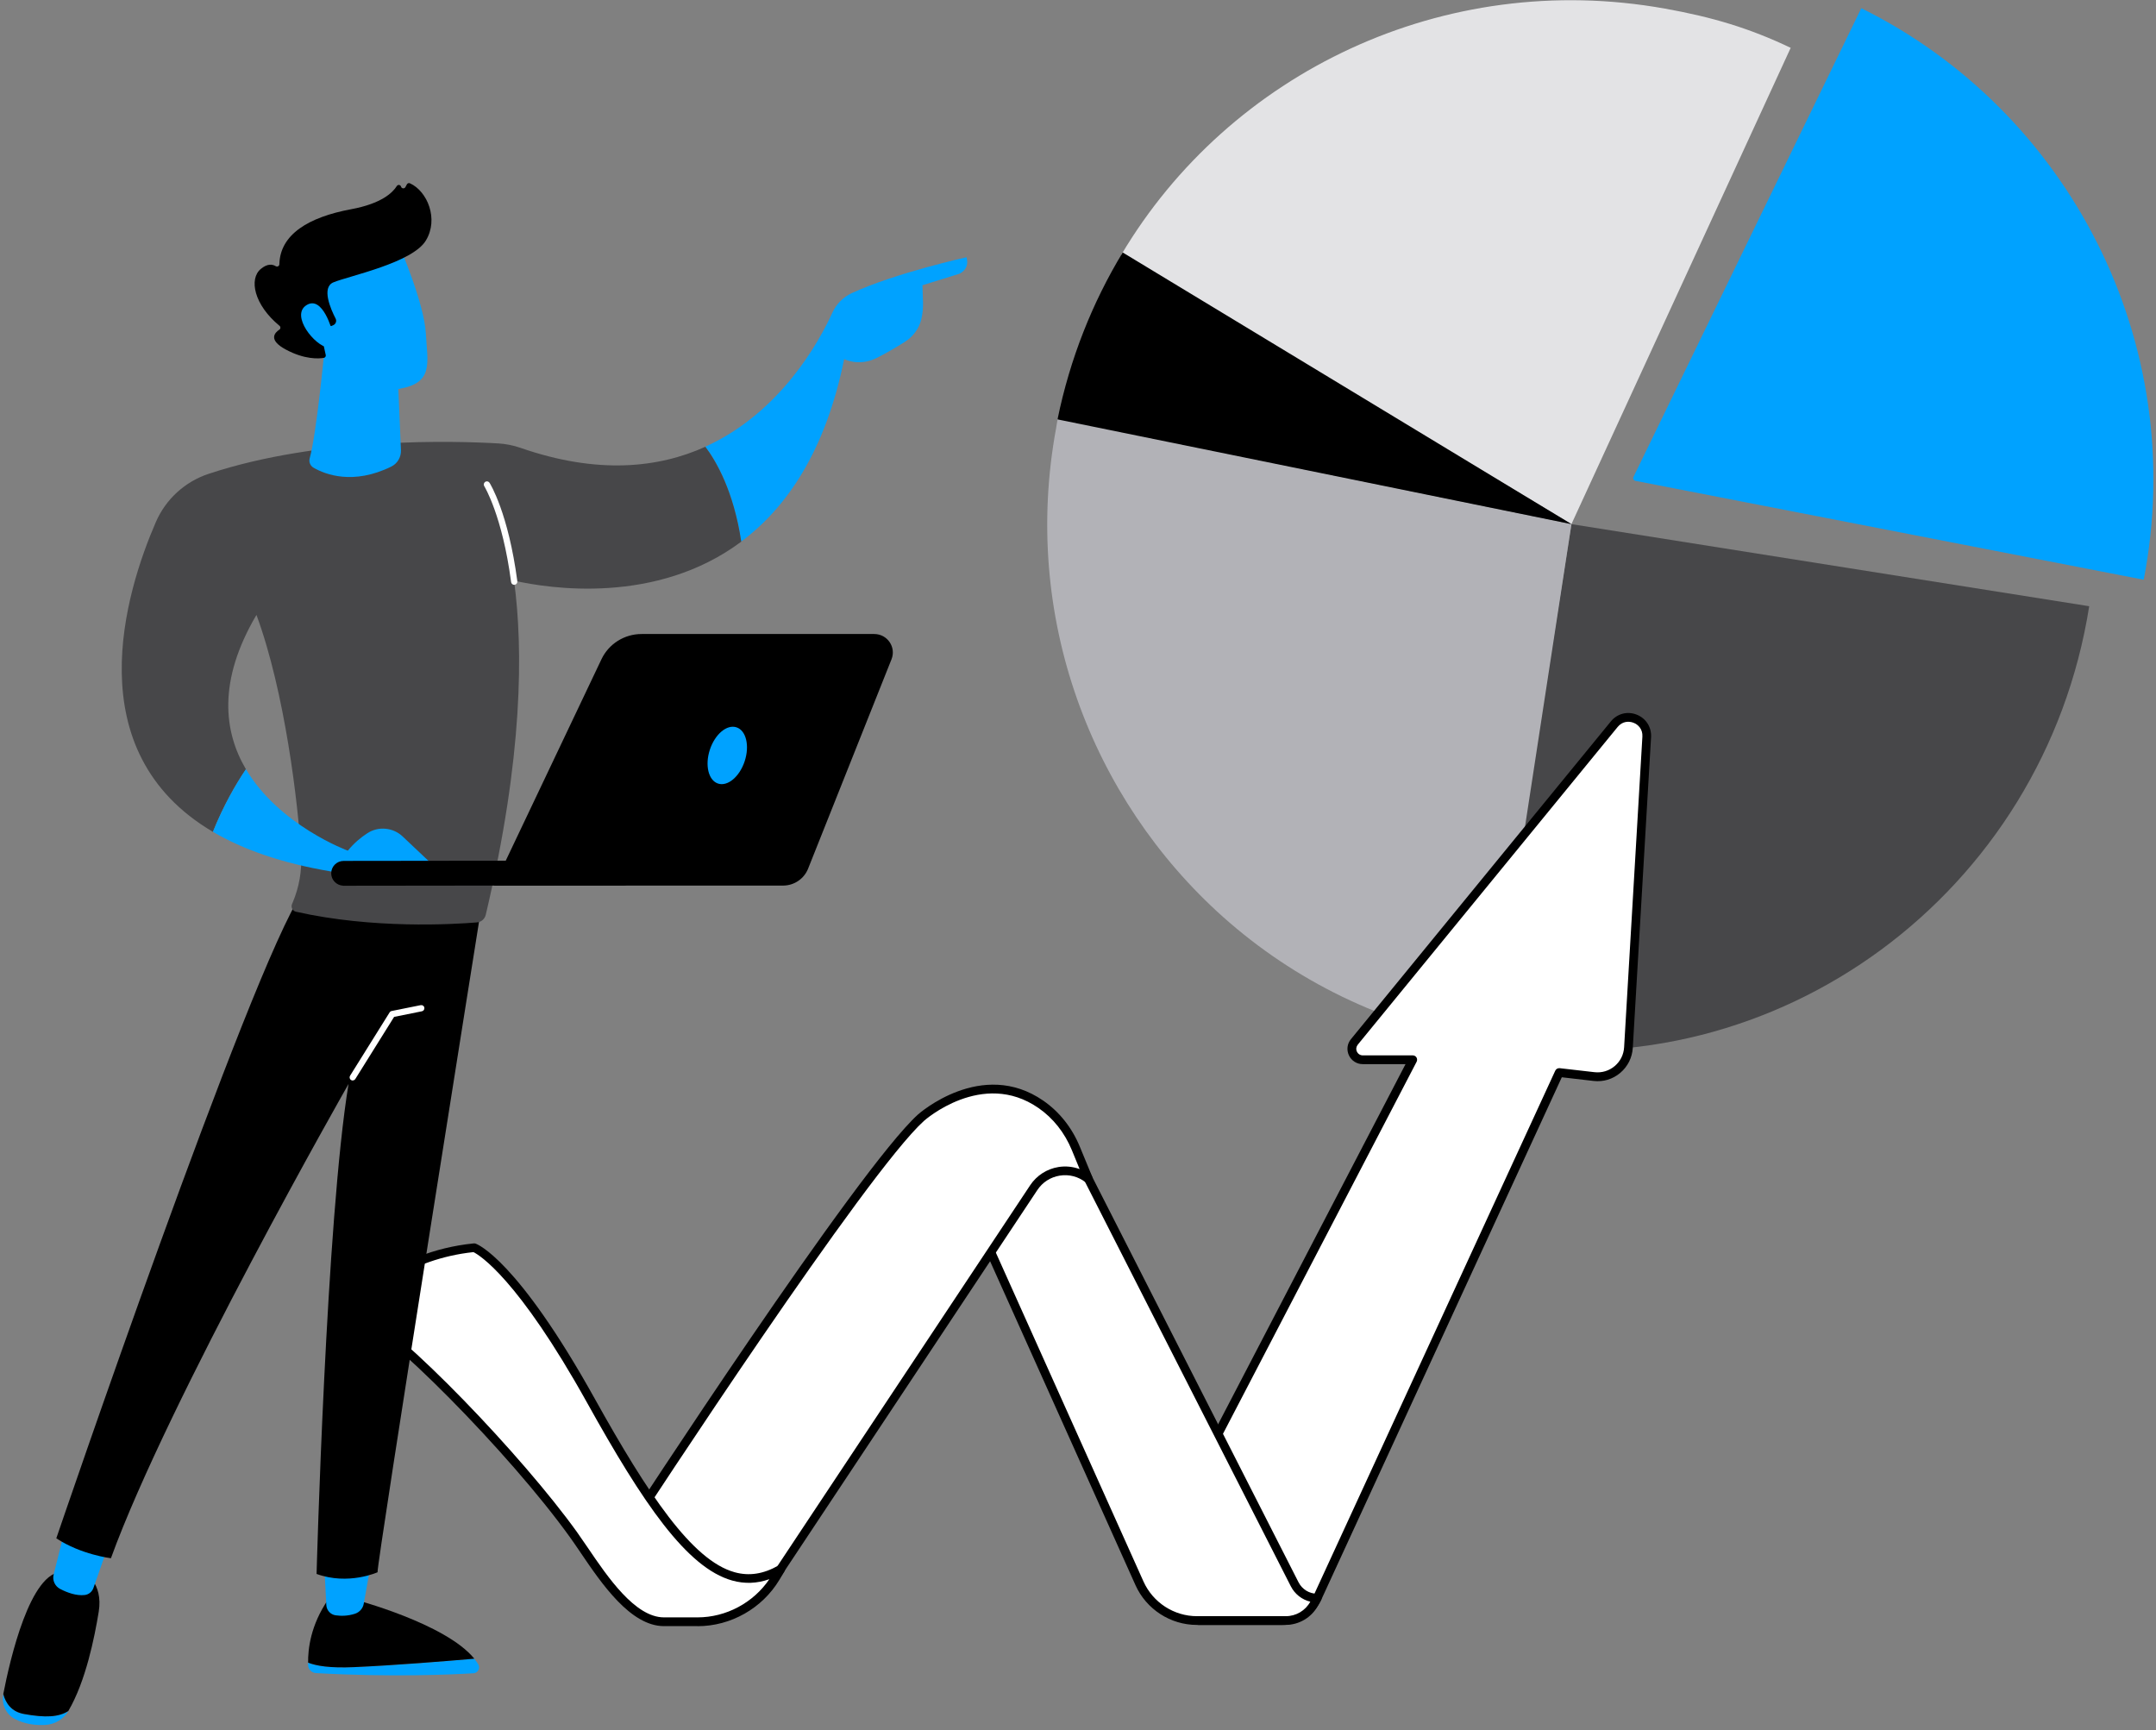
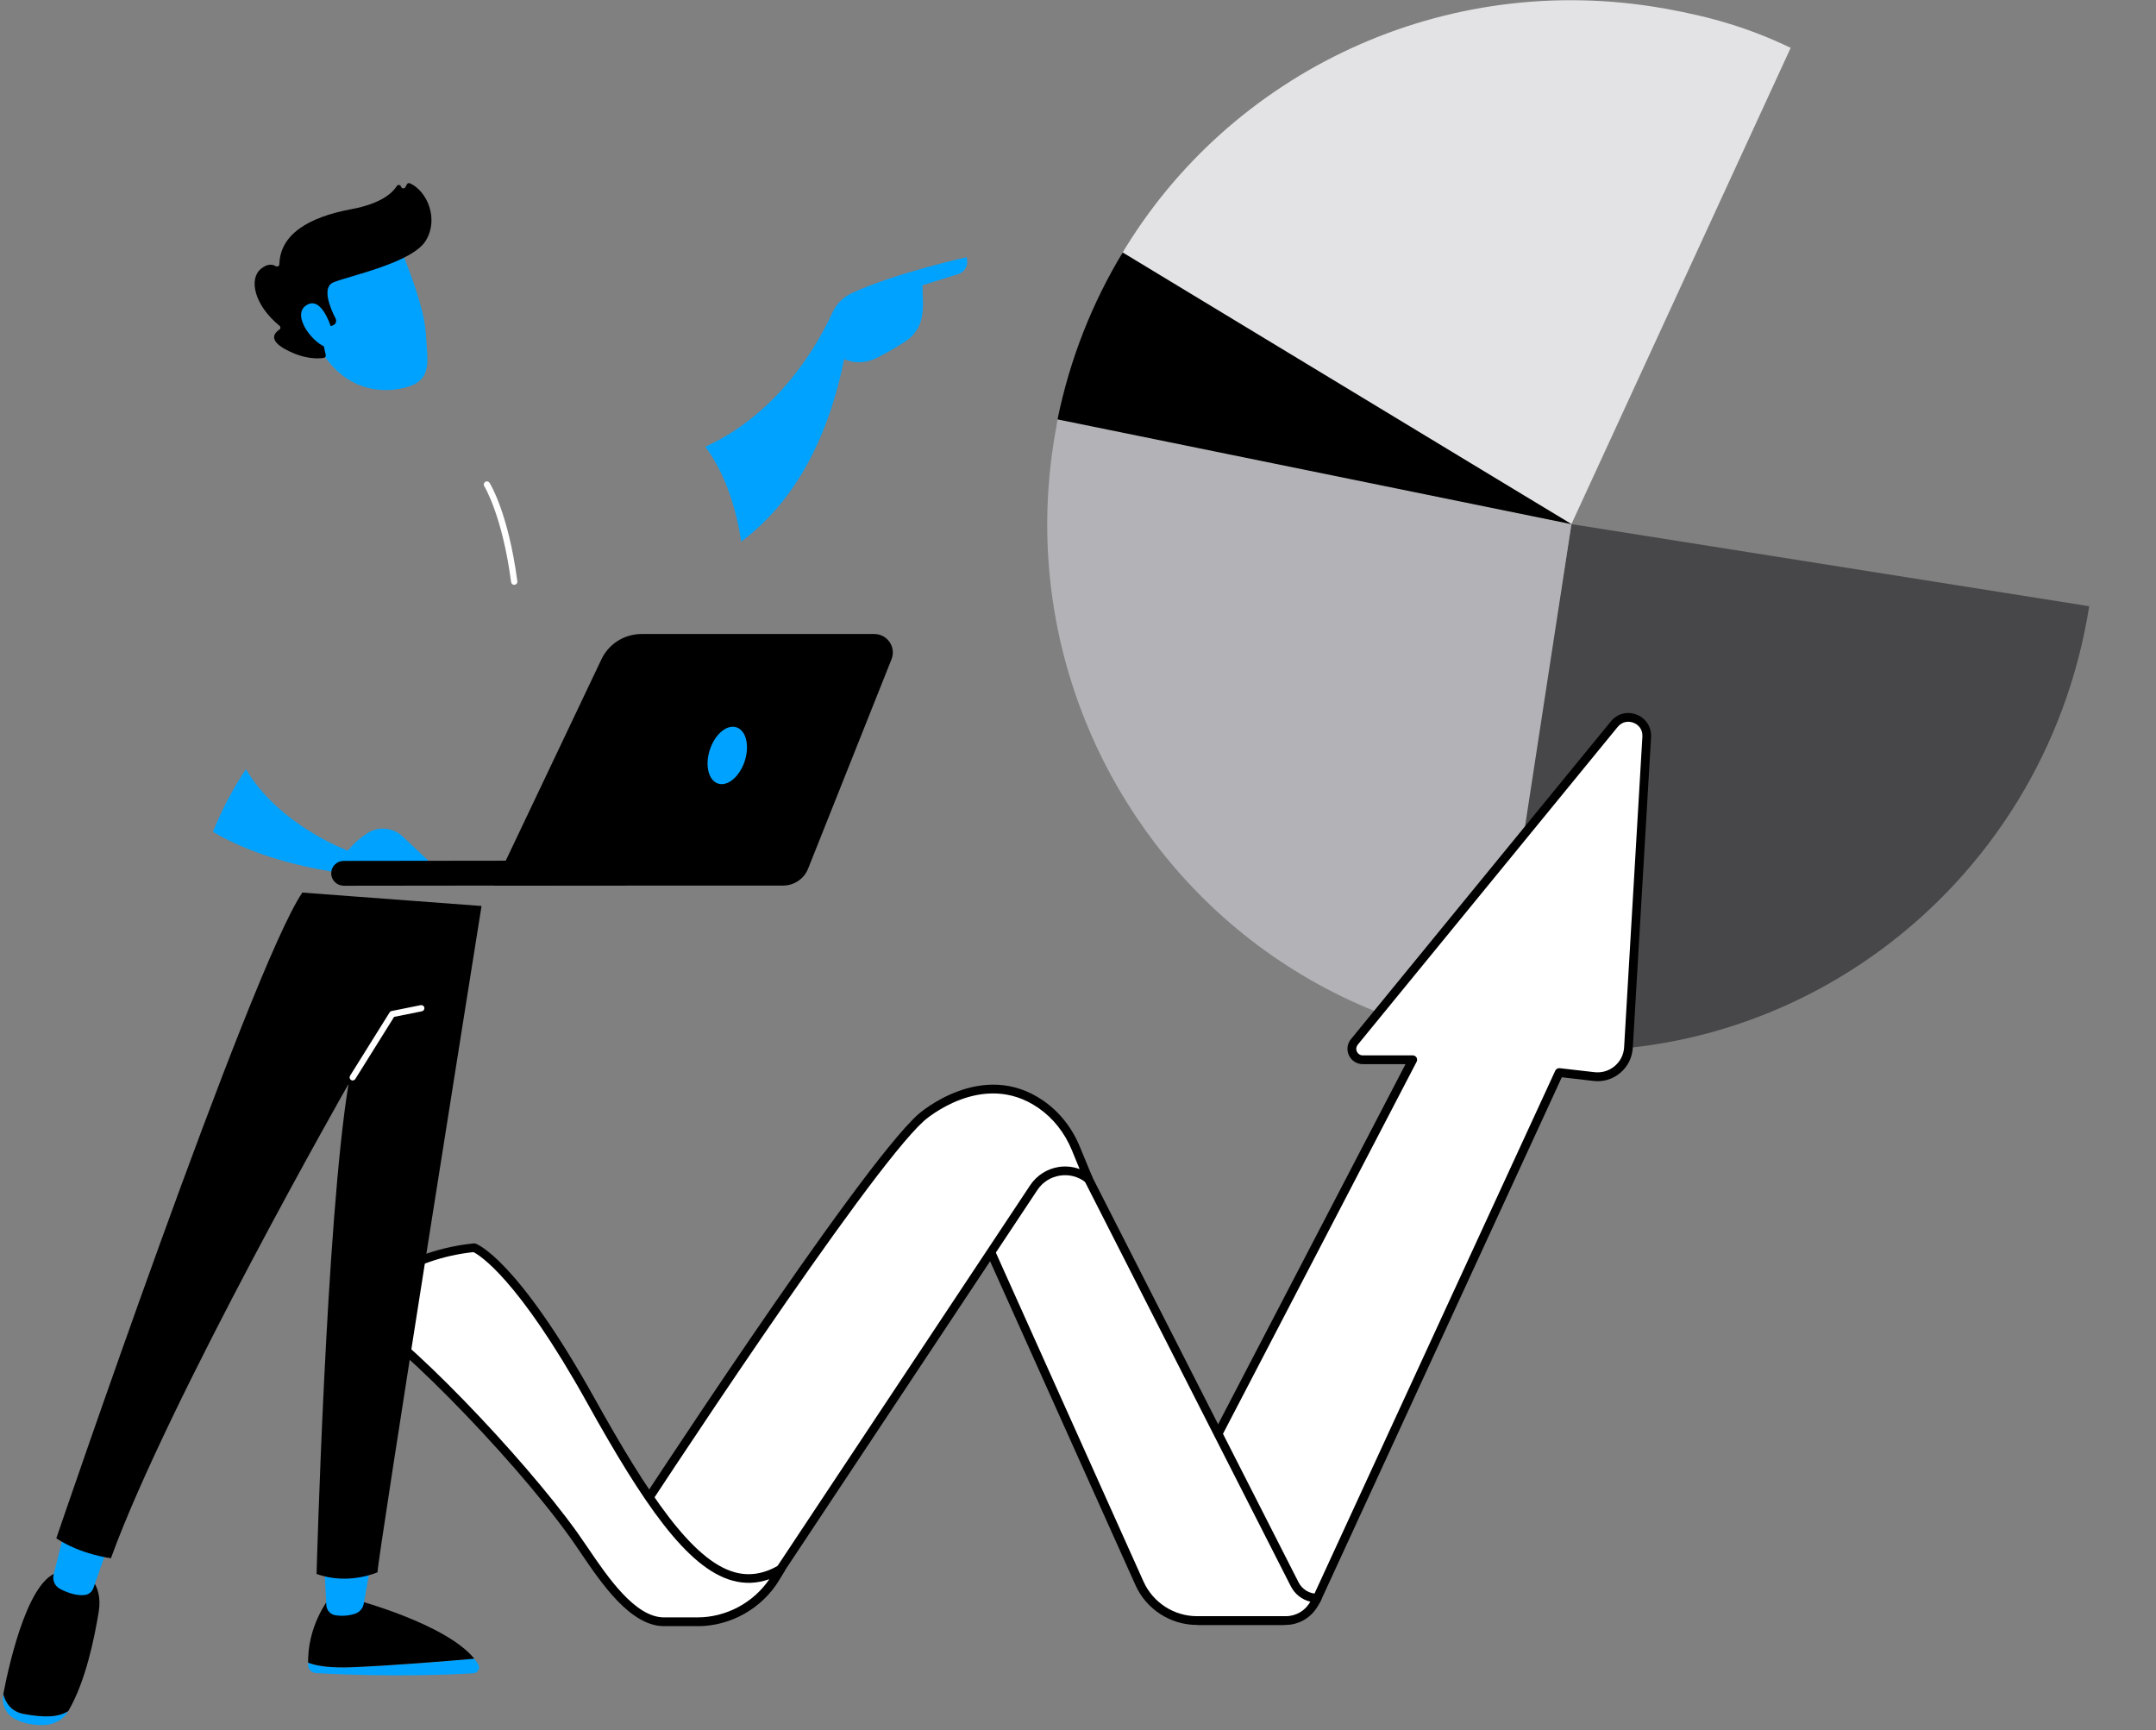
<svg xmlns="http://www.w3.org/2000/svg" width="395" height="317" viewBox="0 0 395 317" fill="none">
  <rect x="0" y="0" width="395" height="317" fill="#808080" stroke="none" />
  <path d="M272.91 191.138C273.25 191.198 273.59 191.248 273.94 191.309C325.762 199.53 374.476 163.598 382.763 111.064L287.905 96.025L272.91 191.148V191.138Z" fill="#474749" />
  <path d="M287.905 96.016L193.777 76.717C193.657 77.308 193.587 77.91 193.477 78.511C187.149 112.859 199.835 146.314 224.067 167.98C224.067 167.98 224.097 168.01 224.107 168.02C224.127 168.03 224.137 168.05 224.157 168.06C237.092 179.569 253.287 187.68 271.581 190.828C272.16 190.928 272.74 191.019 273.31 191.109L287.905 96.016Z" fill="#B2B2B7" />
-   <path d="M299.63 88.095L392.749 106.211C401.176 62.63 378.873 20.232 341.006 1.504L299.27 87.373C299.12 87.674 299.3 88.035 299.63 88.095Z" fill="#00A2FF" />
  <path d="M287.906 96.016L328.072 8.763C320.485 5.144 313.697 3.129 305.02 1.575C264.554 -5.664 225.287 13.235 205.434 46.67L287.906 96.016Z" fill="#E3E3E5" />
  <path d="M205.694 46.248C200.126 55.441 196.027 65.718 193.748 76.836L287.906 96.025L205.694 46.258V46.248Z" fill="black" />
  <path d="M214.151 279.994L258.826 194.155H249.669C247.979 194.155 247.05 192.19 248.119 190.876L295.733 132.668C297.793 130.141 301.871 131.745 301.681 135.004L298.332 191.919C298.142 195.177 295.263 197.603 292.025 197.232L285.647 196.501L241.321 292.786C240.172 295.293 237.663 296.897 234.914 296.897H219.549L214.141 279.994H214.151Z" fill="white" />
  <path d="M234.924 297.699H219.559C219.209 297.699 218.899 297.479 218.799 297.138L213.391 280.235C213.321 280.034 213.341 279.814 213.441 279.623L257.506 194.957H249.669C248.579 194.957 247.609 194.346 247.14 193.353C246.67 192.361 246.81 191.218 247.51 190.375L295.123 132.167C296.283 130.743 298.142 130.252 299.852 130.924C301.561 131.595 302.591 133.22 302.491 135.054L299.142 191.97C299.032 193.764 298.222 195.398 296.843 196.561C295.463 197.724 293.724 198.246 291.945 198.035L286.137 197.363L242.051 293.118C240.772 295.895 237.973 297.699 234.914 297.699H234.924ZM220.139 296.095H234.924C237.353 296.095 239.582 294.662 240.602 292.446L284.937 196.16C285.077 195.849 285.407 195.659 285.757 195.699L292.134 196.431C293.474 196.581 294.784 196.19 295.823 195.318C296.863 194.446 297.473 193.223 297.553 191.869L300.902 134.954C300.982 133.581 300.122 132.738 299.282 132.418C298.442 132.087 297.243 132.117 296.373 133.179L248.759 191.388C248.459 191.759 248.399 192.23 248.599 192.661C248.799 193.092 249.209 193.353 249.679 193.353H258.836C259.116 193.353 259.376 193.503 259.516 193.734C259.656 193.975 259.666 194.275 259.536 194.526L215.011 280.074L220.139 296.105V296.095Z" fill="black" />
  <path d="M177.213 219.791L208.752 290.06C210.622 294.221 214.75 296.898 219.299 296.898H235.563C237.722 296.898 239.712 295.725 240.752 293.83L241.331 292.787C239.582 292.787 237.982 291.805 237.193 290.241L195.167 207.66L177.213 219.791Z" fill="white" />
-   <path d="M235.563 297.7H219.298C214.44 297.7 210.011 294.833 208.022 290.392L176.483 220.122C176.323 219.762 176.443 219.35 176.763 219.13L194.716 206.999C194.906 206.869 195.136 206.829 195.366 206.889C195.586 206.949 195.776 207.099 195.876 207.3L237.902 289.881C238.562 291.174 239.871 291.986 241.331 291.986C241.611 291.986 241.881 292.136 242.021 292.377C242.161 292.617 242.171 292.928 242.021 293.169L241.441 294.212C240.251 296.357 237.992 297.69 235.553 297.69L235.563 297.7ZM178.222 220.072L209.492 289.73C211.231 293.6 215.079 296.096 219.308 296.096H235.573C237.442 296.096 239.161 295.084 240.061 293.44C238.532 293.069 237.222 292.056 236.482 290.602L194.866 208.824L178.222 220.072Z" fill="black" />
+   <path d="M235.563 297.7H219.298C214.44 297.7 210.011 294.833 208.022 290.392L176.483 220.122C176.323 219.762 176.443 219.35 176.763 219.13L194.716 206.999C194.906 206.869 195.136 206.829 195.366 206.889C195.586 206.949 195.776 207.099 195.876 207.3L237.902 289.881C238.562 291.174 239.871 291.986 241.331 291.986C241.611 291.986 241.881 292.136 242.021 292.377C242.161 292.617 242.171 292.928 242.021 293.169L241.441 294.212C240.251 296.357 237.992 297.69 235.553 297.69L235.563 297.7M178.222 220.072L209.492 289.73C211.231 293.6 215.079 296.096 219.308 296.096H235.573C237.442 296.096 239.161 295.084 240.061 293.44C238.532 293.069 237.222 292.056 236.482 290.602L194.866 208.824L178.222 220.072Z" fill="black" />
  <path d="M199.409 216.002C196.25 213.495 191.622 214.237 189.392 217.596L143.018 287.474C139.299 293.068 133.041 296.437 126.344 296.437H119.816L114.508 281.098C114.508 281.098 157.623 214.799 168.73 204.773C168.73 204.773 179.796 194.768 190.702 202.337C193.581 204.332 195.77 207.189 197.11 210.438L199.409 216.012V216.002Z" fill="white" />
  <path d="M126.342 297.238H119.815C119.475 297.238 119.175 297.018 119.055 296.697L113.747 281.358C113.667 281.127 113.697 280.867 113.837 280.656C115.596 277.949 157.132 214.156 168.198 204.171C168.308 204.07 179.864 193.834 191.161 201.664C194.1 203.7 196.419 206.627 197.848 210.116L200.148 215.69C200.287 216.031 200.178 216.412 199.888 216.633C199.598 216.853 199.198 216.843 198.908 216.623C197.558 215.55 195.869 215.109 194.17 215.379C192.47 215.65 191.001 216.592 190.051 218.026L143.677 287.904C139.808 293.739 133.32 297.218 126.333 297.218L126.342 297.238ZM120.384 295.634H126.342C132.79 295.634 138.778 292.416 142.357 287.032L188.731 217.154C189.921 215.359 191.81 214.146 193.93 213.805C195.239 213.595 196.579 213.735 197.798 214.186L196.379 210.727C195.059 207.519 192.94 204.842 190.251 202.988C179.974 195.87 169.368 205.264 169.268 205.364C158.762 214.848 118.705 276.124 115.396 281.207L120.394 295.644L120.384 295.634Z" fill="black" />
  <path d="M64.062 239.831C64.062 239.831 71.83 230.096 86.865 228.582C86.865 228.582 94.012 231.018 108.248 256.604C122.483 282.179 131.93 293.849 143.016 287.472L142.096 288.996C139.067 294.029 133.639 297.117 127.771 297.117H121.643C114.895 297.117 109.027 286.69 105.089 281.196C94.012 265.747 70.87 242.227 64.062 239.831Z" fill="white" />
  <path d="M127.781 297.919H121.653C115.505 297.919 110.216 290.12 106.358 284.435C105.678 283.432 105.038 282.49 104.448 281.668C93.402 266.269 70.24 242.849 63.802 240.593C63.562 240.503 63.372 240.302 63.302 240.062C63.232 239.811 63.282 239.54 63.442 239.34C63.772 238.929 71.59 229.324 86.794 227.8C86.904 227.79 87.024 227.8 87.134 227.841C87.434 227.941 94.732 230.678 108.957 256.233C118.714 273.758 126.801 285.879 134.588 288.044C137.257 288.786 139.886 288.375 142.635 286.801C142.945 286.621 143.345 286.671 143.605 286.931C143.855 287.192 143.905 287.593 143.715 287.904L142.796 289.428C139.647 294.671 133.889 297.929 127.791 297.929L127.781 297.919ZM65.401 239.54C73.709 243.801 95.711 266.75 105.738 280.726C106.338 281.568 106.988 282.52 107.677 283.533C111.336 288.927 116.344 296.315 121.653 296.315H127.781C133.039 296.315 138.007 293.649 140.956 289.317C138.677 290.12 136.438 290.2 134.158 289.568C125.811 287.242 117.794 275.382 107.557 256.985C94.842 234.127 87.804 229.926 86.744 229.395C74.828 230.658 67.591 237.245 65.401 239.53V239.54Z" fill="black" />
  <path d="M86.891 303.887C81.523 304.348 72.206 305.11 64.859 305.431C60.44 305.621 57.901 305.19 56.441 304.609C56.441 304.779 56.441 304.929 56.451 305.08C56.481 305.852 57.111 306.473 57.891 306.523C71.766 307.295 82.813 306.794 86.741 306.554C87.551 306.503 88.041 305.621 87.621 304.919C87.411 304.568 87.161 304.228 86.891 303.897V303.887Z" fill="#00A2FF" />
  <path d="M64.868 305.429C72.216 305.108 81.533 304.346 86.901 303.885C81.623 297.389 64.868 293.018 64.868 293.018H60.14C56.881 297.72 56.411 302.201 56.451 304.607C57.911 305.199 60.46 305.63 64.868 305.429Z" fill="black" />
  <path d="M59.342 285.268L59.782 294.05C59.832 295.002 60.541 295.804 61.491 295.935C62.441 296.075 63.7 296.085 65.05 295.644C65.88 295.363 66.489 294.672 66.639 293.819L68.169 285.268H59.342Z" fill="#00A2FF" />
  <path d="M4.42 314.023C2.091 313.602 1.041 312.038 0.601 310.363C0.601 310.383 0.601 310.393 0.601 310.403C0.261 312.168 1.051 314.003 2.64 314.875C4.56 315.927 6.659 316.108 8.289 316.018C10.038 315.927 11.637 314.985 12.517 313.491V313.471C10.778 314.594 8.319 314.724 4.43 314.023H4.42Z" fill="#00A2FF" />
  <path d="M15.396 287.976H11.498C5.55 287.815 1.821 304.067 0.602 310.363C1.041 312.037 2.101 313.611 4.42 314.022C8.299 314.724 10.768 314.594 12.518 313.471C15.726 307.997 17.316 299.976 18.086 295.294C18.955 289.971 15.396 287.986 15.396 287.986V287.976Z" fill="black" />
  <path d="M11.997 279.824L9.828 288.466C9.558 289.529 10.068 290.622 11.047 291.123C12.257 291.745 13.966 292.406 15.536 292.216C16.275 292.126 16.885 291.604 17.125 290.913L20.304 281.819L11.997 279.824Z" fill="#00A2FF" />
  <path d="M88.22 165.994C88.22 165.994 68.857 287.373 69.176 288.045C69.176 288.045 63.828 290.481 58 288.356C58 288.356 59.75 223.47 63.858 198.587C63.858 198.587 30.809 256.585 20.323 285.479C20.323 285.479 14.845 284.827 10.316 281.829C10.316 281.829 45.894 177.433 55.391 163.527L88.23 165.984L88.22 165.994Z" fill="black" />
  <path d="M64.62 197.957C64.52 197.957 64.41 197.926 64.32 197.866C64.05 197.696 63.97 197.345 64.14 197.074L71.377 185.485C71.457 185.354 71.597 185.254 71.748 185.224L77.076 184.151C77.386 184.091 77.686 184.292 77.745 184.602C77.805 184.913 77.606 185.214 77.296 185.274L72.207 186.297L65.1 197.676C64.99 197.846 64.8 197.946 64.61 197.946L64.62 197.957Z" fill="white" />
  <path d="M177.072 47.131C177.072 47.131 164.007 50.019 156.06 53.698C154.48 54.43 153.221 55.703 152.501 57.277C150.122 62.501 143.014 75.594 129.219 81.84C131.208 84.487 134.407 89.981 135.797 99.224C144.084 93.038 151.231 82.712 154.66 65.779C154.66 65.779 157.279 67.203 160.538 65.619C162.258 64.776 164.247 63.593 165.746 62.651C167.236 61.719 168.346 60.265 168.775 58.571C169.345 56.335 169.005 54.37 169.005 52.255L175.723 50.169C175.723 50.169 177.742 49.407 177.072 47.111V47.131Z" fill="#00A2FF" />
-   <path d="M135.806 99.233C134.417 89.99 131.218 84.496 129.228 81.849C120.661 85.729 109.515 86.972 95.33 82.039C94.02 81.588 92.661 81.317 91.271 81.237C83.714 80.796 58.822 79.984 38.219 86.811C33.88 88.245 30.372 91.463 28.562 95.624C22.994 108.447 13.967 137.651 39.009 152.399C40.928 147.607 43.157 143.757 45.057 140.93C41.028 134.102 39.829 124.788 46.986 112.657C52.204 126.793 54.654 147.416 55.163 156.539C55.333 159.547 54.803 162.545 53.634 165.322L53.504 165.623C53.254 166.214 53.594 166.896 54.234 167.036C68.329 170.214 82.994 169.352 87.382 168.991C88.162 168.931 88.812 168.37 88.992 167.608C95.85 138.634 95.86 118.873 94.18 106.381C100.598 107.815 120.202 110.883 135.796 99.243L135.806 99.233Z" fill="#474749" />
  <path d="M94.21 107.145C93.93 107.145 93.68 106.935 93.64 106.644C92.031 94.443 88.752 89.119 88.722 89.069C88.552 88.798 88.632 88.447 88.902 88.277C89.172 88.106 89.522 88.187 89.692 88.457C89.832 88.678 93.131 94.012 94.78 106.493C94.82 106.804 94.6 107.095 94.29 107.135C94.26 107.135 94.24 107.135 94.21 107.135V107.145Z" fill="white" />
-   <path d="M59.42 64.353C59.42 64.353 57.991 79.482 56.741 83.954C56.551 84.635 56.841 85.347 57.461 85.698C59.59 86.921 64.709 88.916 71.696 85.477C72.826 84.916 73.505 83.733 73.456 82.48L72.836 67.862L59.42 64.353Z" fill="#00A2FF" />
  <path d="M73.147 45.006C73.147 45.006 77.705 55.513 78.015 61.037C78.325 66.551 79.504 70.13 73.147 71.243C66.789 72.356 61.431 69.177 58.522 63.684C58.522 63.684 53.973 55.212 54.993 51.753C56.012 48.284 73.136 45.016 73.136 45.016L73.147 45.006Z" fill="#00A2FF" />
  <path d="M60.7 59.733L61.06 59.572C61.52 59.372 61.72 58.82 61.49 58.369C60.59 56.635 58.841 52.645 61.1 51.722C64.009 50.529 75.546 48.163 78.025 44.063C80.414 40.123 78.294 35.03 75.115 33.586C74.906 33.486 74.656 33.566 74.546 33.776L74.276 34.278C74.096 34.618 73.586 34.568 73.476 34.197C73.376 33.837 72.896 33.766 72.696 34.087C71.937 35.31 69.868 37.305 64.349 38.328C56.502 39.782 51.314 42.96 51.184 48.404C51.184 48.745 50.814 48.945 50.514 48.765C49.934 48.414 49.004 48.243 47.765 49.286C45.606 51.101 46.495 55.813 51.214 59.693C51.434 59.873 51.434 60.224 51.194 60.384C50.334 60.946 49.064 62.269 52.373 64.044C55.792 65.878 58.351 65.728 59.331 65.567C59.571 65.527 59.731 65.287 59.681 65.046L58.631 60.264C58.571 59.993 58.781 59.733 59.051 59.733H60.69H60.7Z" fill="black" />
  <path d="M60.891 60.736C60.891 60.736 59.151 54.019 56.152 55.904C53.153 57.789 57.712 63.423 60.121 63.674L60.891 60.736Z" fill="#00A2FF" />
  <path d="M60.67 159.67L80.834 159.92L73.776 153.253C72.027 151.599 69.348 151.328 67.318 152.642C66.129 153.414 64.849 154.456 63.73 155.85C63.73 155.85 51.154 151.238 45.056 140.922C43.157 143.749 40.937 147.599 39.008 152.391C44.476 155.609 51.563 158.136 60.66 159.66L60.67 159.67Z" fill="#00A2FF" />
  <path d="M62.849 162.274C62.849 162.274 62.929 162.274 62.969 162.274L114.152 162.214C115.421 162.214 116.441 161.191 116.441 159.938C116.441 158.685 115.411 157.642 114.152 157.662L62.969 157.723C61.699 157.723 60.68 158.745 60.68 159.998C60.68 161.211 61.649 162.204 62.859 162.264L62.849 162.274Z" fill="black" />
  <path d="M160.167 116.156H117.541C114.392 116.156 111.533 117.961 110.194 120.778L90.49 162.244H143.462C145.492 162.244 147.311 161.011 148.051 159.146L163.336 120.778C164.215 118.562 162.576 116.156 160.167 116.156Z" fill="black" />
  <path d="M136.434 139.457C137.369 136.612 136.699 133.834 134.937 133.252C133.175 132.669 130.989 134.504 130.054 137.349C129.119 140.194 129.79 142.972 131.551 143.554C133.313 144.137 135.499 142.302 136.434 139.457Z" fill="#00A2FF" />
</svg>